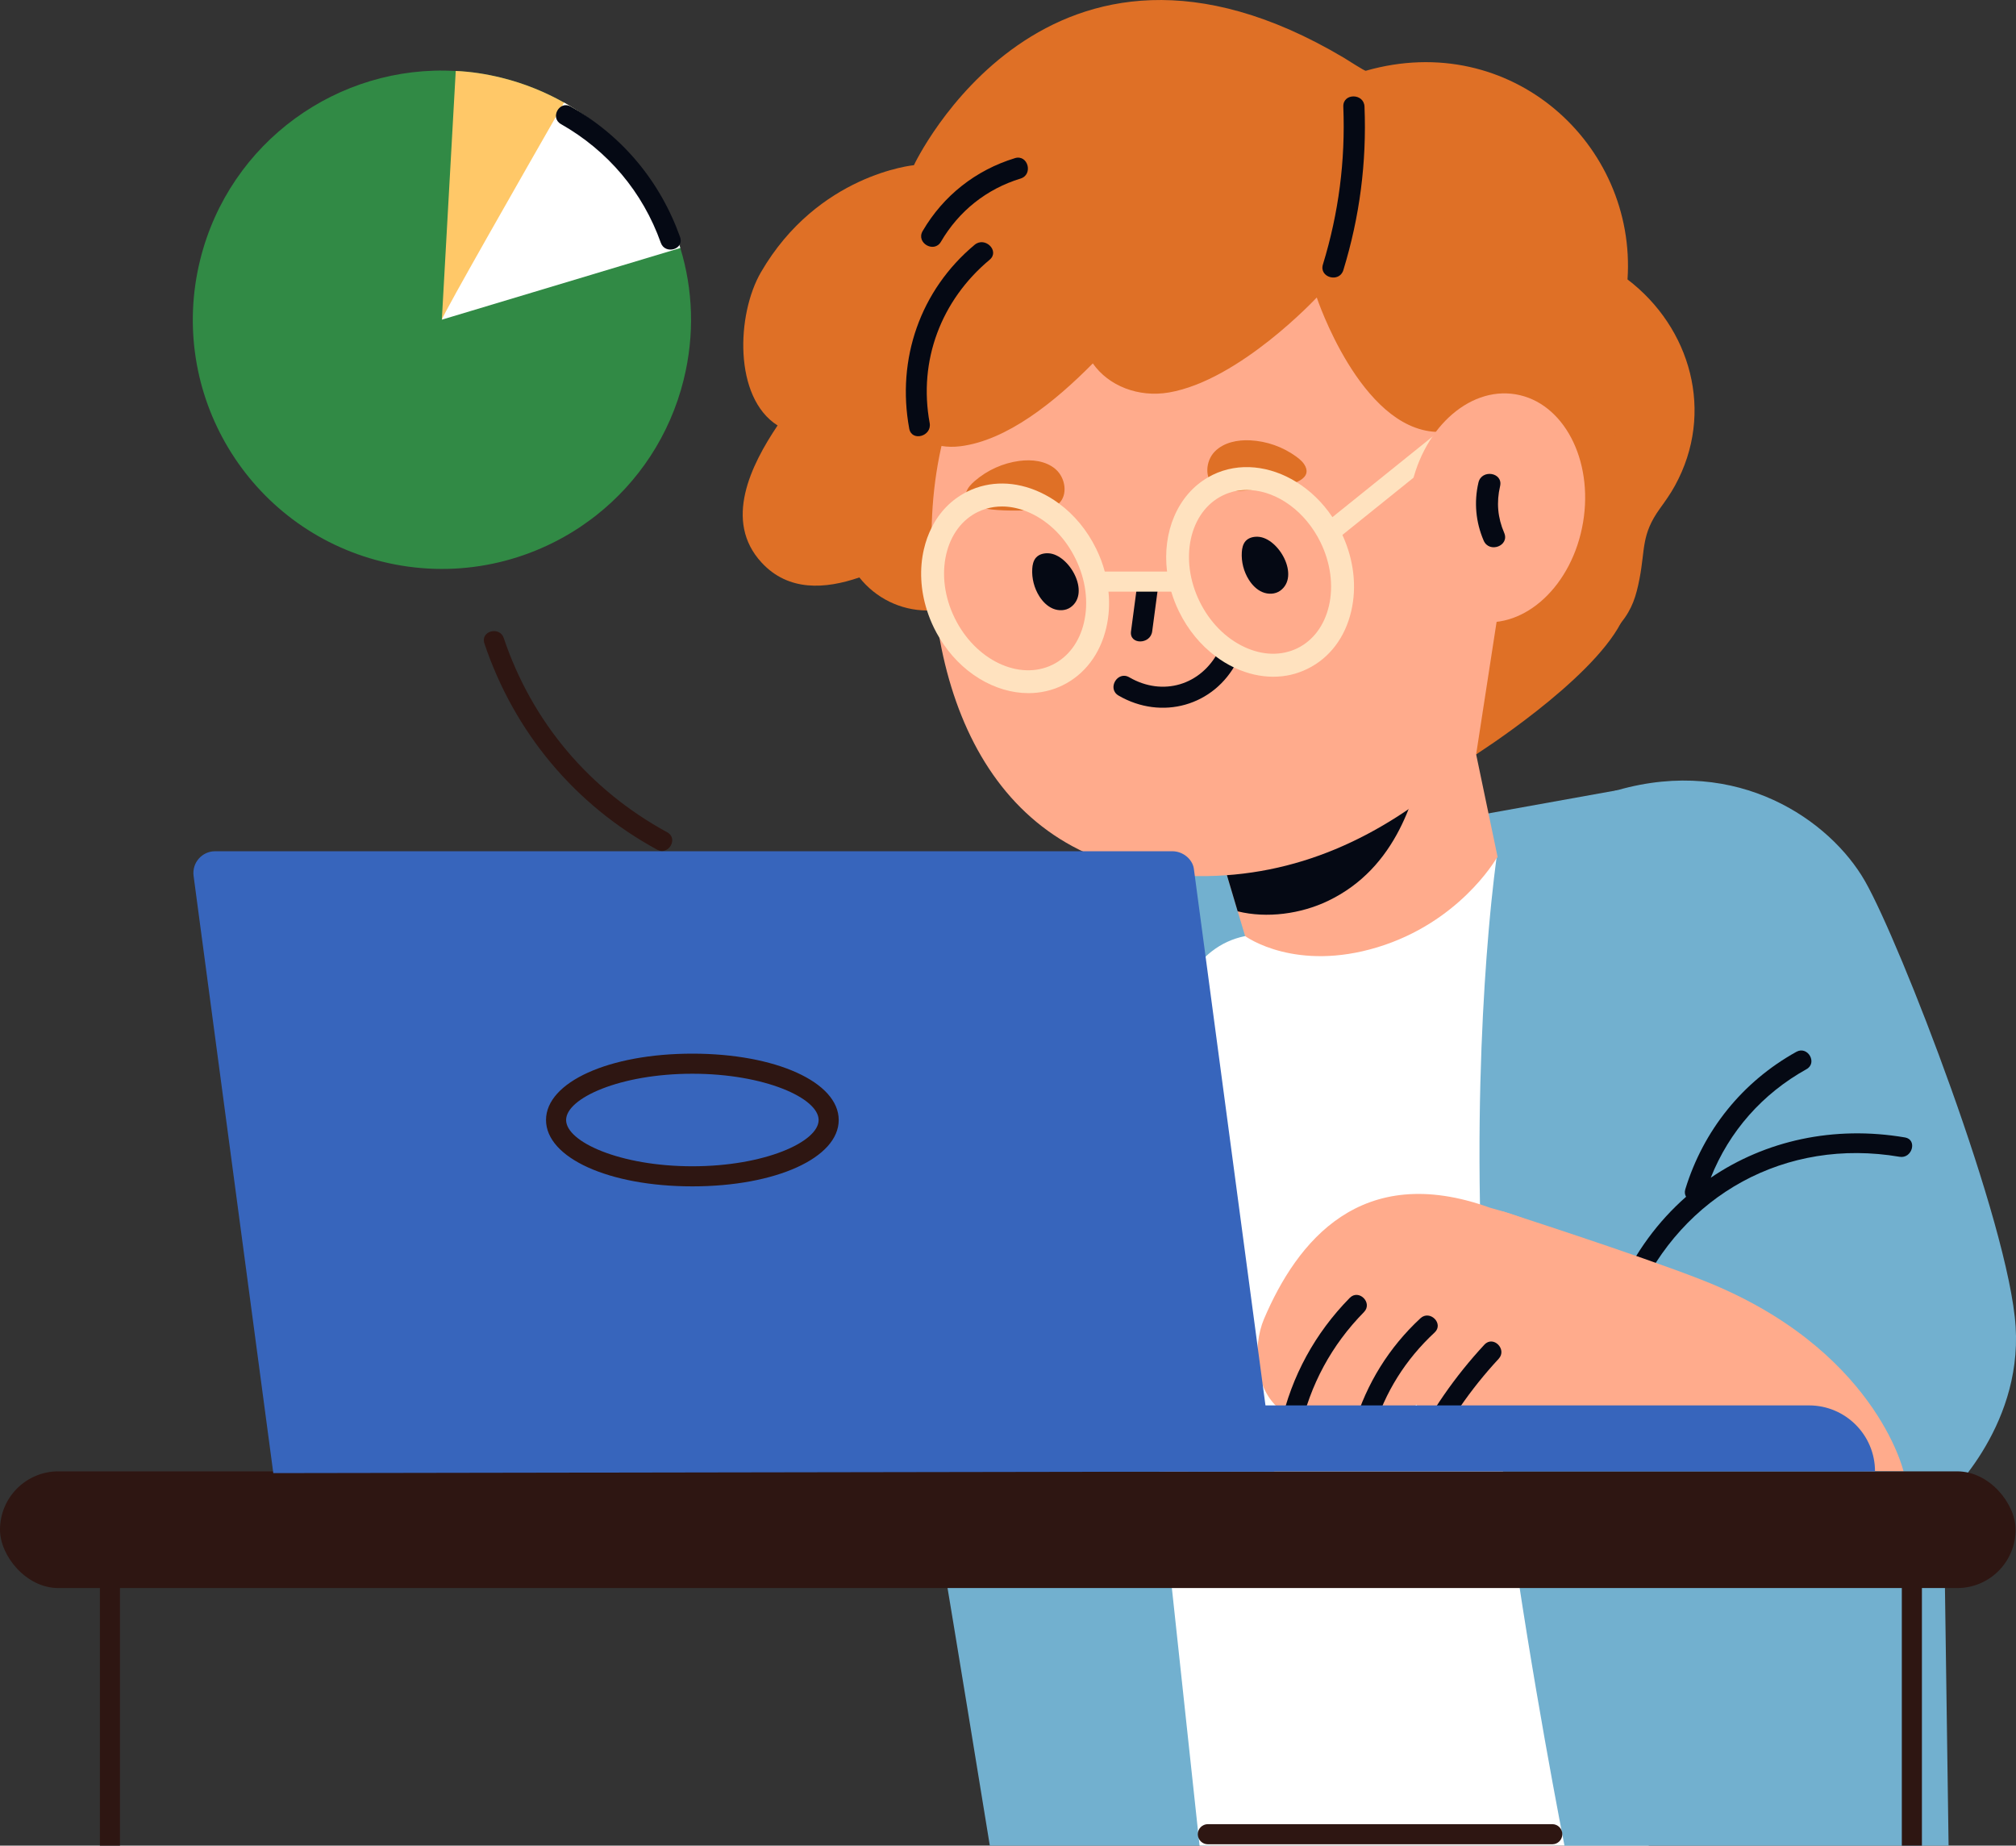
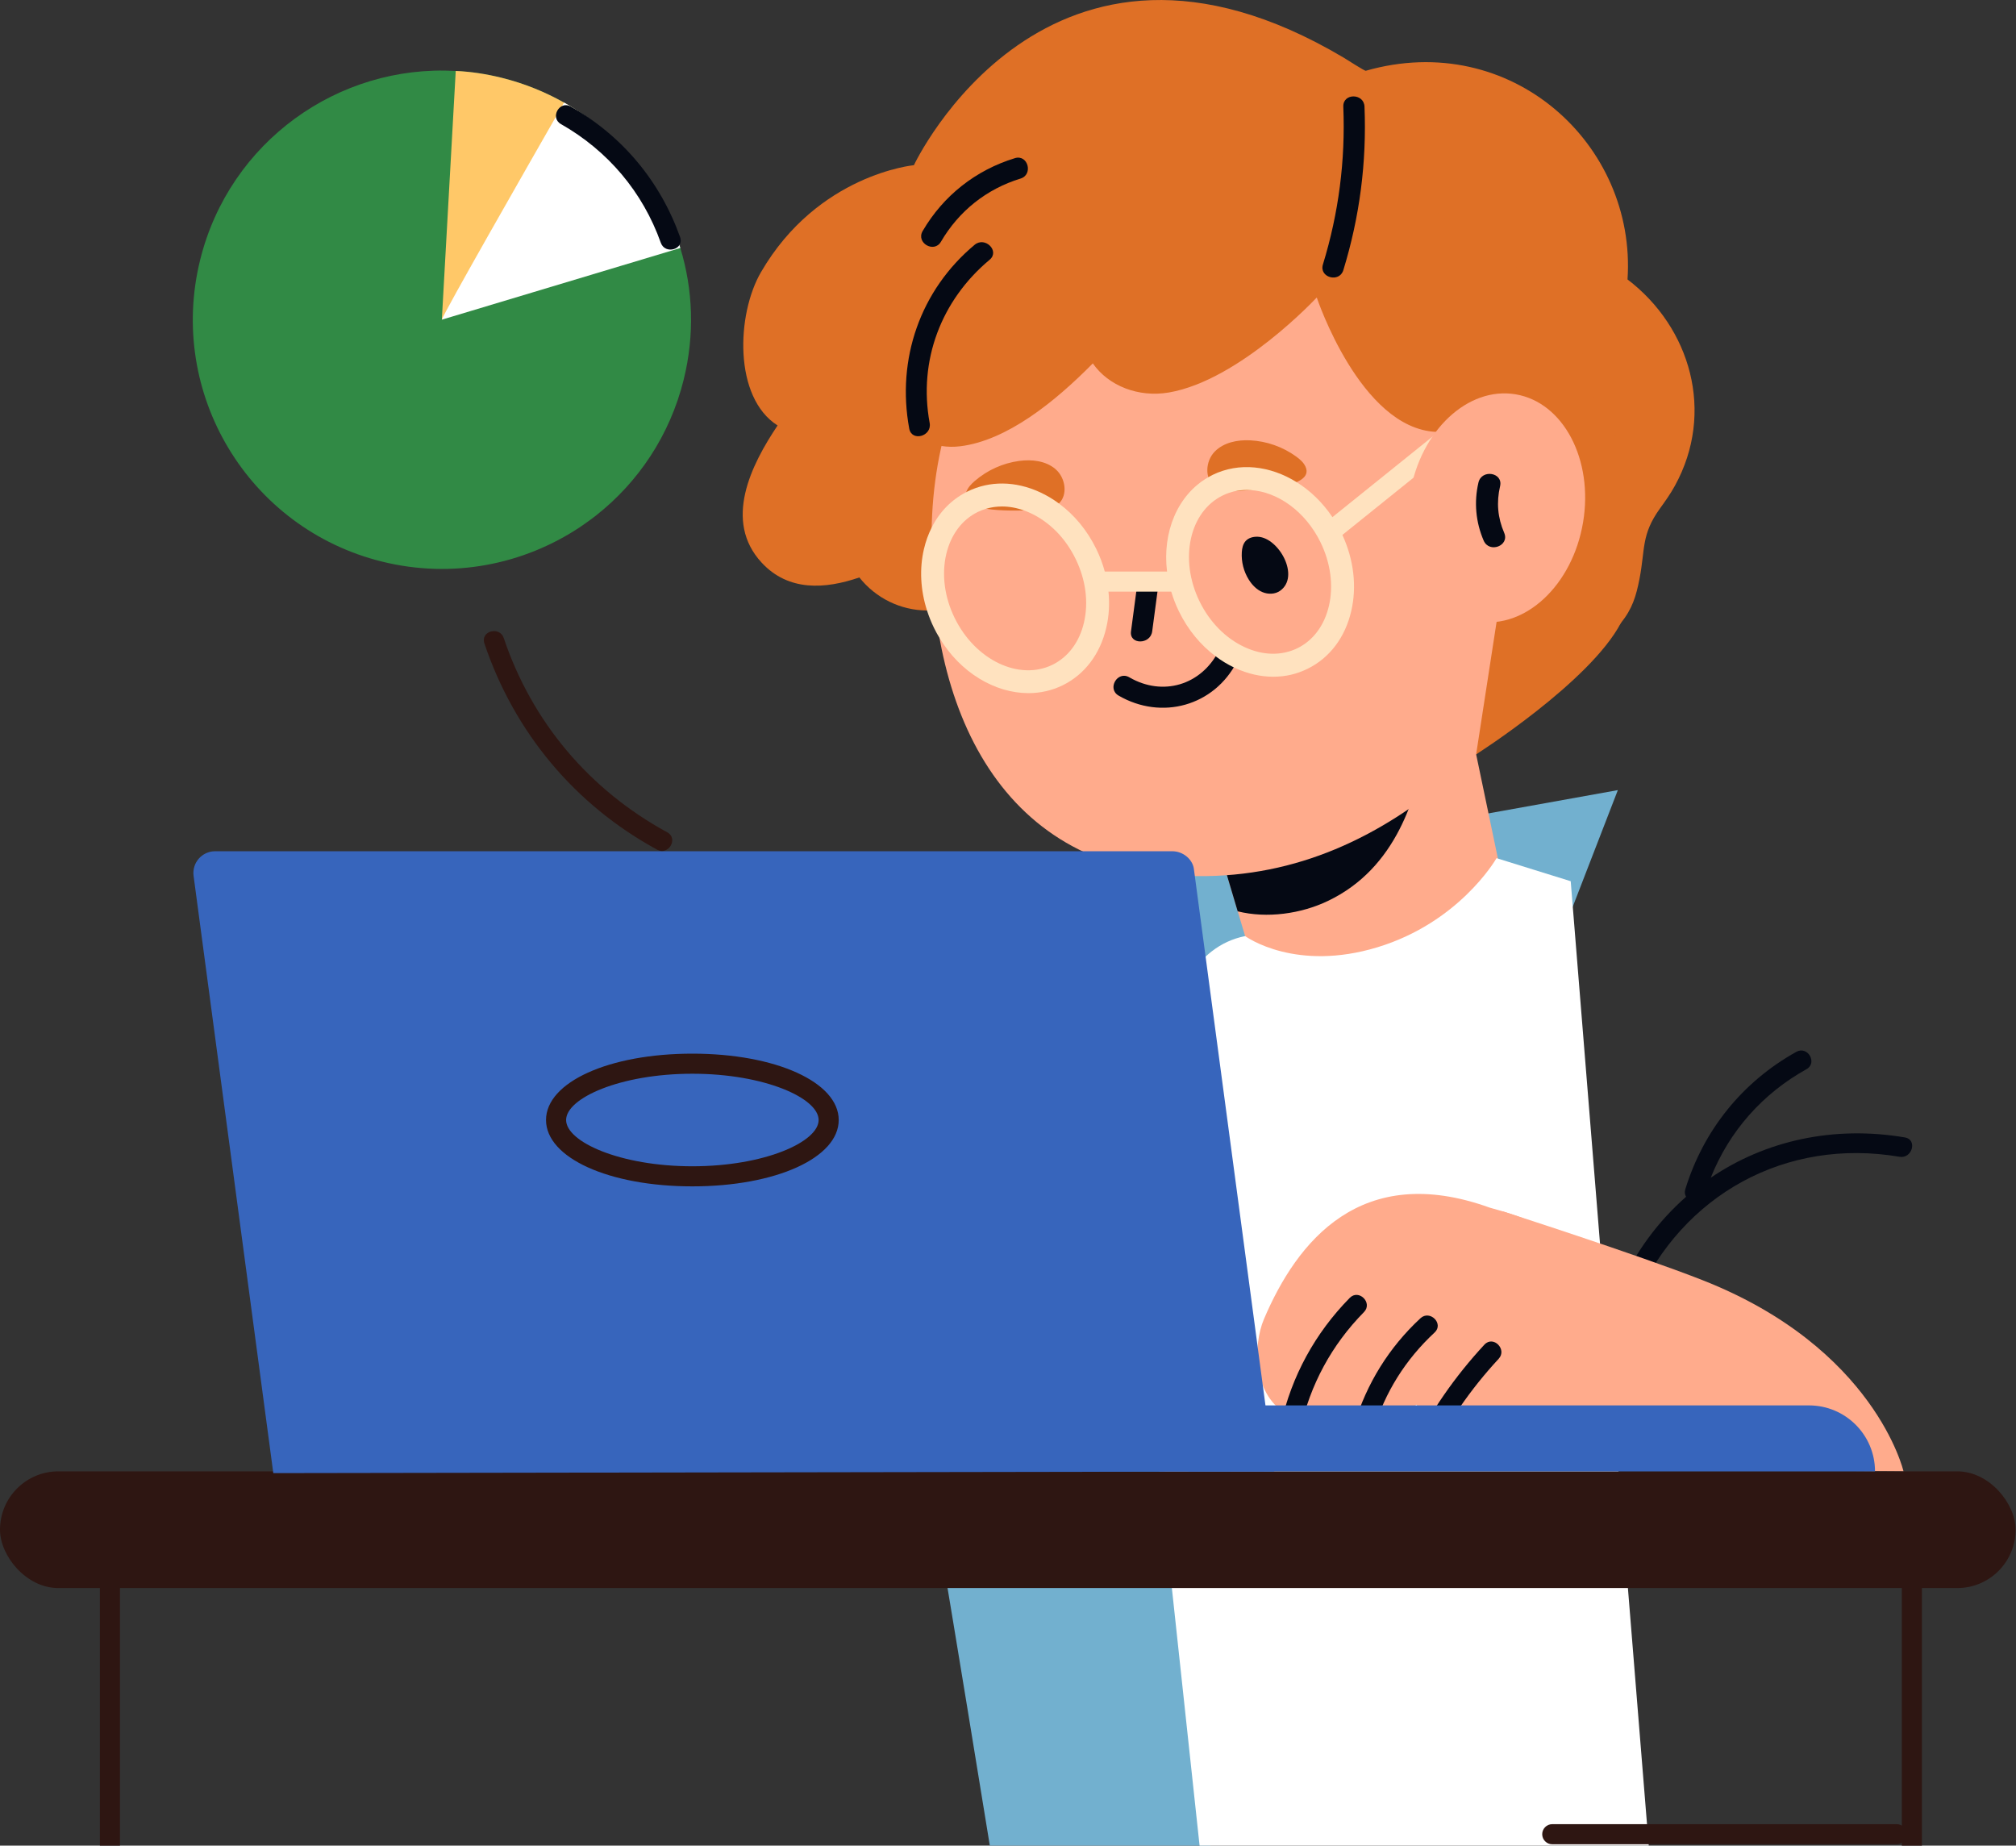
<svg xmlns="http://www.w3.org/2000/svg" id="Layer_1" width="1041.85" height="953.72" viewBox="0 0 1041.85 953.72">
  <rect x="0" y="0" width="1041.85" height="953.72" fill="#333333" stroke="none" />
  <path d="M678,507.53l-1.15,9.75-51.37,436.44h-113.95c-10.92-67.2-42.89-262.99-53.79-317.74-13.23-66.44,41.28-146.36,41.28-146.36l62.34-35.41c13.36.09,27,2.05,40.3,5.71,13.88,3.83,27.35,9.48,39.7,16.8,7.48,4.4,14.54,9.4,21.03,15,4.13,3.5,8.03,7.27,11.63,11.25,1.39,1.5,2.71,3.01,3.99,4.57Z" style="fill:#72b0cf;" />
  <polygon points="836.09 408.29 602.65 450.27 599.35 482.39 665.75 504.78 811.18 472.68 836.09 408.29" style="fill:#72b0cf;" />
  <path d="M841.09,144.38c4.67-69.77-60.19-129.28-135.26-107.81-.58.17-9.56-5.66-11.44-6.78-153.33-91-222.09,55.57-222.09,55.57,0,0-49.61,4.64-79.03,55.27-12.71,21.86-14.2,64.83,8.58,79.23-13.79,20.52-28.09,49.4-8.27,70.85,13.88,15.03,32.86,13.75,50.52,7.68,8.49,10.69,21.25,17,34.95,17.08,1.44.02,2.89-.05,4.32-.19,1.75-.16,3.5-.41,5.25-.77,6.42,21.15,22.95,34.35,42.94,43.66,25.44,11.83,56.45,17.35,79.31,24.97,24.43,8.16,45.6,6.53,69.04-4.1,12.89-5.82,24.78-13.58,37.54-19.65,17.07-8.12,34.09-10.43,51.99-12.34,4.78-.52,9.64-1.01,14.56-1.56,5.5-.62,11.07-1.47,16.53-2.73,14.15-3.25,27.57-9.2,37.08-20.82,5.92-7.19,7.95-13.99,9.67-22.86,3.01-15.46.79-22.75,10.58-36.34,2.78-3.83,5.44-7.59,7.71-11.72,20.84-37.89,8.12-81.79-24.51-106.64Z" style="fill:#df7026;" />
  <polygon points="629.79 437.8 630.65 440.8 639.63 470.92 647.42 496.87 651.42 510.32 713.09 527.2 780.18 472.68 761.56 383.58 731.18 408.96 629.79 437.8" style="fill:#ffab8c;" />
  <path d="M852.05,953.72h-232.12l-28.46-264.51,18.9-161.98c-1.06-14.26,5.3-27.51,15.98-35.73h.02c4.89-3.79,10.69-6.5,17.11-7.78,0,0,6.67,4.92,18.91,7.98,11.69,2.92,28.47,4.16,49.39-2.18,41.88-12.7,60.78-44.62,61.6-46.03.02-.03.02-.05.02-.05l.74.24,37.59,11.69,1.07,13.16v.02l14.07,174.01v.02l9.07,111.9,16.12,199.24Z" style="fill:#fff;" />
-   <path d="M1004.49,775.11l2.52,178.6h-198.51c-5.87-30.14-22.05-116.22-33.01-203.12-3.64-28.9-6.7-57.9-8.63-84.96v-.03c-1.07-15.16-1.78-29.69-2.03-43.27-1.09-60.11,1.72-109.01,4.42-140.4.02-.13.03-.27.03-.39,2.03-23.6,3.99-37.19,4.1-38.05.02-.03.02-.05.02-.05,0,0,.21-.16.58-.46,4.46-3.5,34.06-26.25,59.81-34.04.71-.22,1.42-.43,2.13-.63,62.35-17.78,109.94,15.62,127.91,47.05,18.17,31.82,74.42,176.93,77.83,230.17,3.41,53.24-37.16,89.56-37.16,89.56Z" style="fill:#72b0cf;" />
  <path d="M984.44,587.77c-36.73-6.26-72.08,1.6-100.34,20.82,9.52-23.94,26.66-43.41,49.48-56.09,5.84-3.25.61-12.22-5.24-8.97-27.88,15.49-48.04,40.55-57.39,71.02-.47,1.53-.22,2.84.4,3.88-14.41,12.66-26.36,28.69-34.77,47.75-2.67,6.06,6.27,11.35,8.97,5.24,23.9-54.17,77.45-83.64,136.13-73.65,6.54,1.11,9.35-8.89,2.76-10.01Z" style="fill:#050914;" />
  <path d="M776.63,625.97s69.59,22.33,103.24,35.56c89.13,35.05,103.85,98.79,103.85,98.79l-63.61-.45-157.25-10.07-8.9-31.8,22.68-92.02Z" style="fill:#ffab8c;" />
  <path d="M629.8,437.8l.85,3,1.26,4.21v.02l2.16,7.24,5.55,18.66c15.13,3.75,32.7,1.31,46.66-5.38,17.65-8.45,29.2-21.88,36.94-36.94v-.02c1.77-3.42,3.33-6.91,4.72-10.46,1.2-3.03,2.27-6.09,3.23-9.16l-101.38,28.83Z" style="fill:#050914;" />
  <path d="M481.53,270.58c3.01-95.52,64.26-163.67,165.77-162.71,101.51.96,173.41,81.15,170.4,176.67-1.48,46.98-31.98,86.58-67.61,116.7-36.8,31.12-79.55,51.98-131.13,51.49-101.51-.96-140.45-86.63-137.43-182.15Z" style="fill:#ffab8c;" />
  <path d="M775.73,306.42l-12.87,83.38s58.69-37.27,74.78-67.85c16.09-30.58-5.35-68.9-5.35-68.9l-56.56,53.37Z" style="fill:#df7026;" />
  <path d="M642.26,282.3c.31-1.03.79-1.99,1.52-2.78,1.58-1.7,4.07-2.28,6.38-2.15,10.74.58,21.84,20.43,11.41,27.9-2.6,1.86-6.21,1.94-9.16.7-2.95-1.24-5.29-3.65-7-6.36-2.67-4.23-3.97-9.31-3.65-14.31.06-1.01.21-2.04.5-3.01Z" style="fill:#050914;" />
-   <path d="M533.96,290.85c.31-1.03.78-1.99,1.51-2.78,1.57-1.7,4.06-2.29,6.38-2.16,10.74.56,21.87,20.39,11.46,27.88-2.6,1.87-6.21,1.96-9.16.72-2.95-1.24-5.29-3.64-7.01-6.34-2.68-4.22-3.99-9.31-3.68-14.3.06-1.01.2-2.04.49-3.01Z" style="fill:#050914;" />
  <path d="M545.36,242.32c-4.99-4.21-12.14-5.01-18.63-4.14-8.44,1.13-16.53,4.78-22.98,10.36-1.78,1.54-3.48,3.3-4.31,5.5-4.41,11.82,27.71,9.6,34.28,9.68,4.73.06,9.93-.2,13.39-3.42,4.89-4.55,3.53-13.3-1.47-17.73-.09-.08-.19-.17-.29-.25Z" style="fill:#df7026;" />
  <path d="M627.63,233.5c-4.61,4.83-5.24,13.67.02,17.79,3.72,2.92,8.93,2.74,13.63,2.29,6.54-.63,38.73-1.1,33.35-12.52-1-2.13-2.85-3.74-4.75-5.12-6.89-5.02-15.25-7.97-23.76-8.4-6.55-.33-13.6,1.06-18.22,5.68-.09.09-.18.18-.27.27Z" style="fill:#df7026;" />
  <path d="M587.52,303.5c-1.01,7.59-2.02,15.18-3.03,22.77-.93,6.96,10.03,6.89,10.95,0,1.01-7.59,2.02-15.18,3.03-22.77.92-6.96-10.03-6.89-10.95,0Z" style="fill:#050914;" />
  <path d="M629.82,336.37c-9.07,17.67-28.91,23.68-46.22,13.62-6.1-3.55-11.62,5.91-5.53,9.45,22.21,12.9,49.39,5.43,61.2-17.55,3.21-6.26-6.23-11.8-9.45-5.52Z" style="fill:#050914;" />
  <path d="M830.85,224.6c-2.54.6-5.06.95-7.57,1.2-.09-.6-.19-1.2-.3-1.8.85-.87,1.47-2,1.53-3.55,1.31-38.44-20.71-68.95-51.14-90.57-19.73-14.02-44.17-28.66-69.32-38.55-3.53-1.4-7.08-2.7-10.65-3.88-12.05-4.04-24.13-6.81-35.84-7.76-43.63-3.55-85,22.11-119.97,45.18-18.33,12.1-35.49,25.54-50.6,40.92,0,0-.02,0-.02.02-6.04,6.1-11.72,12.51-17.05,19.26-.08-.03-.17-.06-.25-.08-2.68-.84-5.92.06-6.94,3.5-.84,2.82-1.33,5.65-1.48,8.41-3.04,4.45-5.93,9.01-8.64,13.74-3.52,6.12,5.95,11.64,9.45,5.52.65-1.14,1.37-2.18,2.03-3.28,1.45,3.28,3.42,6.28,5.85,8.83,1.29,1.37,2.73,2.63,4.29,3.72h.02c3.53,2.52,7.67,4.27,12.32,5.03,3.04.5,6.31.57,9.75.14,24.04-3.01,48.65-22.76,68.44-42.81,8.12,11.64,23.58,17.71,39.31,15.03,36.61-6.28,76.42-49.09,76.42-49.09,0,0,22.46,67.48,61.52,69.44.46.03.91.05,1.37.03,5.28.08,10.87-1.07,16.74-3.77,3.09-1.39,6.26-3.22,9.51-5.52,10.87,13.33,26.12,21.42,43.17,22.82.43.03.87.06,1.29.09.38,2.13,1.66,3.3,3.17,3.69,2.62.69,5.99-.88,7.05-3.8,3.12-.3,6.28-.82,9.46-1.56,6.86-1.61,3.96-12.16-2.92-10.55Z" style="fill:#df7026;" />
  <path d="M694.21,55.1c1.12,27.86-2.37,54.93-10.54,81.58-2.07,6.75,8.49,9.64,10.56,2.91,8.46-27.61,12.09-55.64,10.93-84.49-.28-7.02-11.23-7.06-10.95,0Z" style="fill:#050914;" />
  <path d="M503.68,126.5c-28.13,23.46-40.41,59.12-33.8,94.98,1.28,6.92,11.83,3.99,10.56-2.91-5.94-32.22,5.96-63.46,30.98-84.33,5.42-4.52-2.36-12.22-7.74-7.74Z" style="fill:#050914;" />
  <path d="M524.48,81.73c-20.23,6.19-36.99,19.38-47.66,37.66-3.56,6.1,5.9,11.61,9.45,5.52,9.25-15.84,23.58-27.26,41.12-32.63,6.72-2.06,3.85-12.63-2.91-10.56Z" style="fill:#050914;" />
  <path d="M572.86,305.74c-.33-3.47-.98-6.94-1.92-10.38-1.07-4.01-2.57-7.97-4.45-11.8-4.65-9.5-11.29-17.54-19.26-23.39-3.08-2.29-6.36-4.24-9.8-5.82-12.7-5.85-25.96-5.98-37.35-.41-.24.13-.49.24-.73.38-7.73,3.96-13.85,10.27-17.87,18.3-1.72,3.39-3.06,7.1-3.99,11.06-2.4,10.21-1.81,21.22,1.58,31.8.98,3.06,2.19,6.09,3.64,9.05.87,1.78,1.81,3.5,2.84,5.16v.02c10.74,17.84,28.61,28.47,45.95,28.47h.08c6.01-.02,11.97-1.31,17.52-4.02,11.4-5.57,19.43-16.14,22.6-29.73,1.42-6.03,1.8-12.33,1.15-18.68ZM560.18,321.72c-2.35,10.06-8.14,17.81-16.28,21.8-17.22,8.41-39.91-2.41-50.55-24.2-5.25-10.74-6.78-22.45-4.34-32.95,2.37-10.08,8.14-17.81,16.28-21.8,1.4-.69,2.85-1.25,4.34-1.67h.03c2.62-.79,5.36-1.18,8.17-1.18,3.72,0,7.57.69,11.4,2.08h.02c1.07.36,2.16.82,3.23,1.31,4.91,2.26,9.43,5.49,13.39,9.48,3.96,4.01,7.35,8.79,9.97,14.17,5.27,10.74,6.8,22.45,4.34,32.97Z" style="fill:#ffe2bf;" />
  <path d="M693.75,276.46c-.24-.49-.46-.98-.69-1.45-1.34-2.73-2.82-5.32-4.45-7.74-5.08-7.6-11.48-13.74-18.53-18.12-13.63-8.49-29.7-10.46-43.41-3.75-.74.36-1.48.76-2.19,1.18-15.98,9.09-23.87,28.44-21.36,48.79.43,3.45,1.14,6.92,2.18,10.38,1.01,3.45,2.35,6.88,3.99,10.25,4.59,9.39,11.14,17.34,18.96,23.16,2.95,2.24,6.09,4.13,9.37,5.71.24.13.49.24.73.35,6.5,2.98,13.14,4.48,19.62,4.48s12.16-1.37,17.73-4.09c11.39-5.57,19.42-16.14,22.59-29.73,2.98-12.68,1.36-26.61-4.53-39.4ZM686.76,313.17c-2.37,10.08-8.14,17.82-16.28,21.8-8.15,3.97-17.81,3.8-27.19-.54-9.81-4.51-18.11-12.9-23.36-23.64-10.65-21.77-5.28-46.33,11.94-54.75,2.1-1.03,4.27-1.77,6.51-2.24h.02c1.97-.41,3.99-.61,6.01-.61.62,0,1.23.02,1.85.06,13.93.82,28.31,10.93,36.17,26.97,5.25,10.74,6.78,22.45,4.34,32.95Z" style="fill:#ffe2bf;" />
  <rect x="565.83" y="295.35" width="41.85" height="10.38" style="fill:#ffe2bf;" />
  <rect x="676.6" y="241.3" width="92.21" height="10.39" transform="translate(5.1 507.45) rotate(-38.82)" style="fill:#ffe2bf;" />
  <ellipse cx="773.38" cy="262.41" rx="59.49" ry="45.33" transform="translate(386.45 981.62) rotate(-80.46)" style="fill:#ffab8c;" />
  <path d="M775.23,251.23c-1.94,8.33-1.26,16.26,2.12,24.11,2.9,6.72-7.72,10.7-10.6,4.02-4.1-9.52-5.06-19.91-2.7-30.01,1.65-7.07,12.84-5.24,11.18,1.88Z" style="fill:#050914;" />
  <path d="M819.02,653.64c-10.57-17.42-30.39-24.5-49.18-29.61-66.49-23.95-99.56,17.42-116.66,57.65-5.8,13.65-5.72,40.17,12.93,49.57,8.66,4.36,15.75,1.91,21.94-3.21,3.23,5.17,8.89,8.64,17.95,8.55,10.22-.1,18.71-4.5,26.02-10.74,5.67,8.91,17.63,12.97,29.82,12.15,20.55-1.38,39.58-16.03,51.37-32.05,11.57-15.72,16.43-34.81,5.8-52.32Z" style="fill:#ffab8c;" />
  <path d="M697.54,670.67c-17.92,18.24-30.07,40.44-35.62,65.41-1.45,6.51,8.56,9.29,10.01,2.76,5.18-23.32,16.2-43.78,32.95-60.82,4.69-4.77-2.65-12.12-7.34-7.34Z" style="fill:#050914;" />
  <path d="M734.06,681.22c-16.24,15.06-27.8,33.74-34.2,54.93-1.94,6.41,8.08,9.15,10.01,2.76,5.9-19.54,16.57-36.47,31.53-50.35,4.91-4.55-2.45-11.88-7.34-7.34Z" style="fill:#050914;" />
  <path d="M767.14,694.83c-15.26,16.45-27.97,34.76-37.91,54.88-2.95,5.97,6,11.24,8.97,5.24,9.56-19.34,21.61-36.96,36.29-52.78,4.54-4.89-2.79-12.25-7.34-7.34Z" style="fill:#050914;" />
  <rect x="982.84" y="796.15" width="10.39" height="157.56" style="fill:#2e1612;" />
-   <path d="M802.2,953.03h-177.99c-2.87,0-5.2-2.33-5.2-5.2h0c0-2.87,2.33-5.2,5.2-5.2h177.99c2.87,0,5.2,2.33,5.2,5.2h0c0,2.87-2.33,5.2-5.2,5.2Z" style="fill:#2e1612;" />
+   <path d="M802.2,953.03c-2.87,0-5.2-2.33-5.2-5.2h0c0-2.87,2.33-5.2,5.2-5.2h177.99c2.87,0,5.2,2.33,5.2,5.2h0c0,2.87-2.33,5.2-5.2,5.2Z" style="fill:#2e1612;" />
  <rect x="51.62" y="796.15" width="10.38" height="157.56" style="fill:#2e1612;" />
  <rect x="0" y="760.32" width="1041.64" height="60.31" rx="30.16" ry="30.16" style="fill:#2e1612;" />
  <path d="M969,760.34h-354.81v-34.1h320.7c18.83,0,34.1,15.27,34.1,34.1h0Z" style="fill:#3765bc;" />
  <path d="M658.55,760.39l-517.31.84-41.2-308.65c-.88-6.73,4.35-12.7,11.14-12.7h494.64c5.64,0,10.41,4.18,11.14,8.94l41.58,311.57Z" style="fill:#3765bc;" />
  <path d="M357.81,613.05c-43.12,0-75.63-14.74-75.63-34.29s32.51-34.29,75.63-34.29,75.63,14.74,75.63,34.29-32.51,34.29-75.63,34.29ZM357.81,554.85c-37.34,0-65.25,12.62-65.25,23.91s27.9,23.91,65.25,23.91,65.25-12.62,65.25-23.91-27.9-23.91-65.25-23.91Z" style="fill:#2e1612;" />
  <path d="M353.32,196.21c-7.15,28.83-23.53,53.01-45.21,70.1-2.67,2.12-5.51,4.09-8.35,6.06-29.08,19.32-65.84,26.89-102.43,17.81-68.94-17.1-111-86.92-93.87-155.96,15.15-61.08,71.5-101.02,132.05-97.55,7.93.36,15.87,1.58,23.83,3.56,11.49,2.85,22.28,7.24,32.14,12.79,6.48,3.64,12.61,7.84,18.18,12.54,20.05,16.21,34.62,38.12,41.92,62.61,6.56,21.42,7.51,44.77,1.73,68.05Z" style="fill:#318a45;" />
  <path d="M309.67,65.54c-31.74,39.52-81.33,99.66-81.33,99.66l7.18-128.54c7.93.36,15.87,1.58,23.83,3.56,11.49,2.85,22.28,7.24,32.14,12.79,6.48,3.64,12.61,7.84,18.18,12.54Z" style="fill:#ffc868;" />
  <path d="M344.84,430.1c-40.23-21.91-69.88-56.96-84.51-100.4-2.12-6.3-12.15-3.6-10.01,2.76,15.47,45.95,46.67,83.4,89.28,106.61,5.87,3.2,11.12-5.77,5.24-8.97Z" style="fill:#2e1612;" />
  <path d="M351.59,128.15l-123.25,37.04c1.18-3.88,42.76-76.59,63.14-112.19,29.4,16.49,50.68,43.71,60.1,75.15Z" style="fill:#fff;" />
  <path d="M351.48,122.55c-10.29-28.87-29.85-52.35-56.51-67.49-5.82-3.31-10.9,5.75-5.09,9.05,24.27,13.79,42.26,35.06,51.63,61.37,2.23,6.27,12.22,3.39,9.97-2.93Z" style="fill:#050914;" />
</svg>